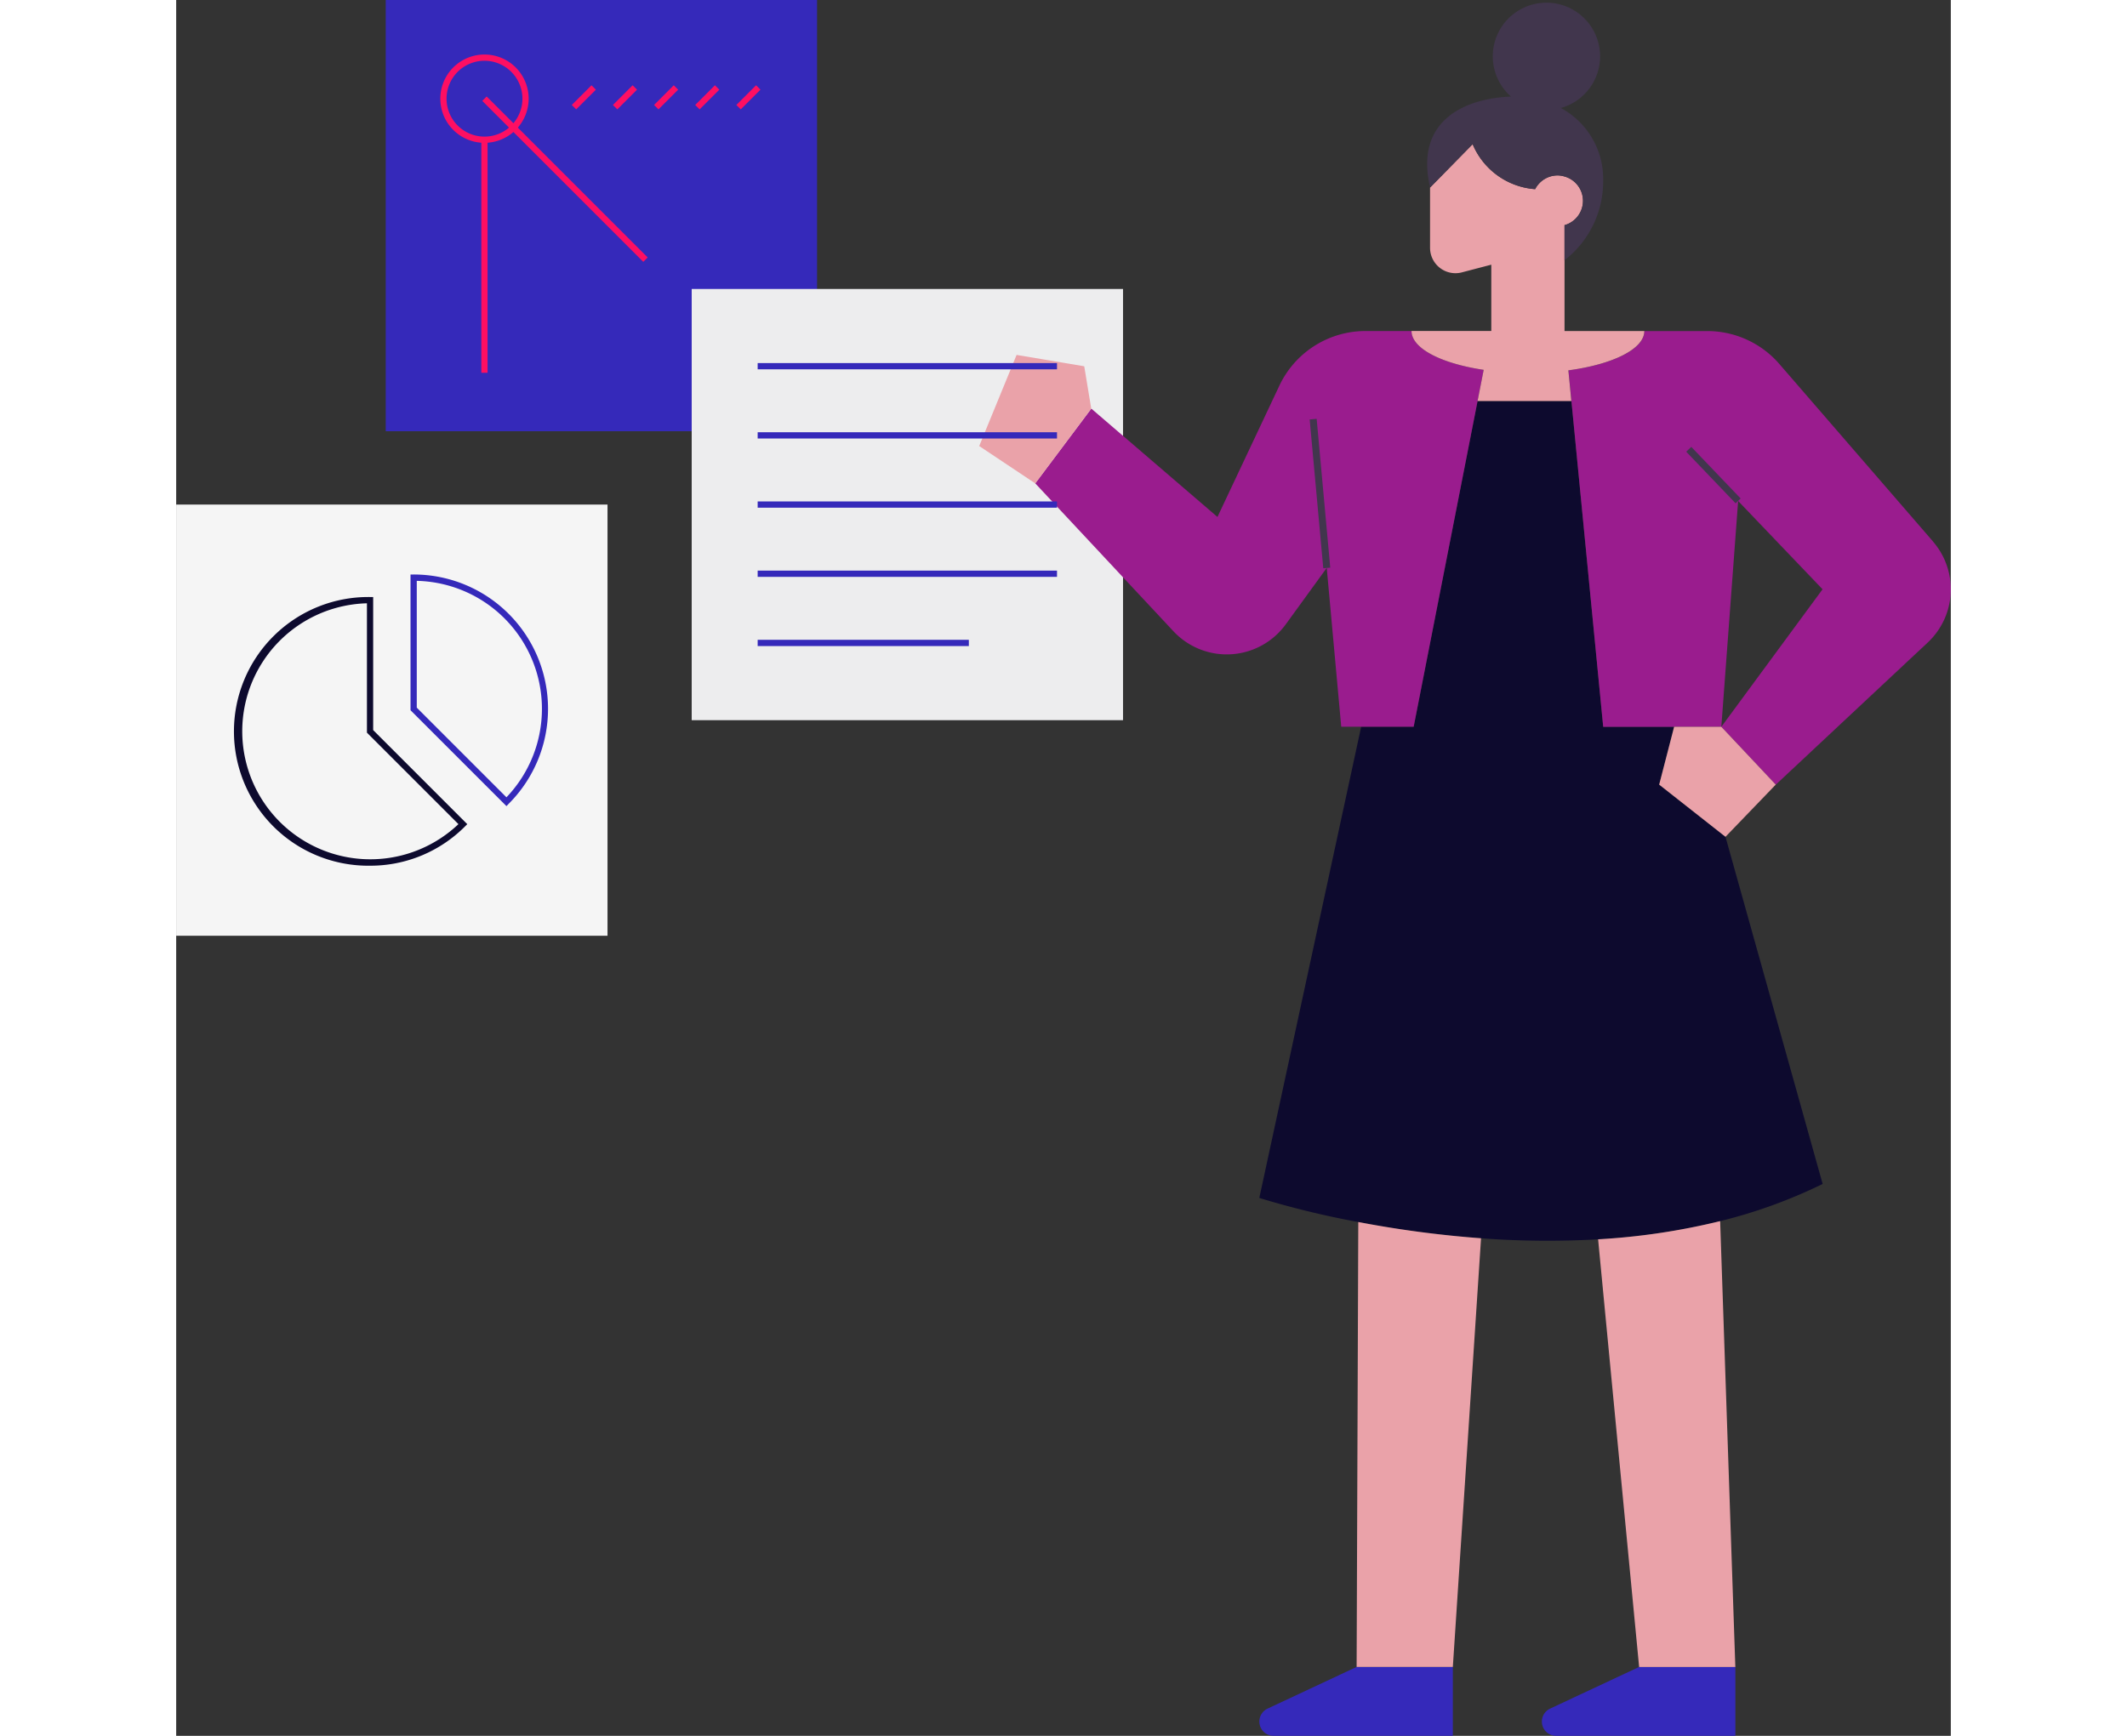
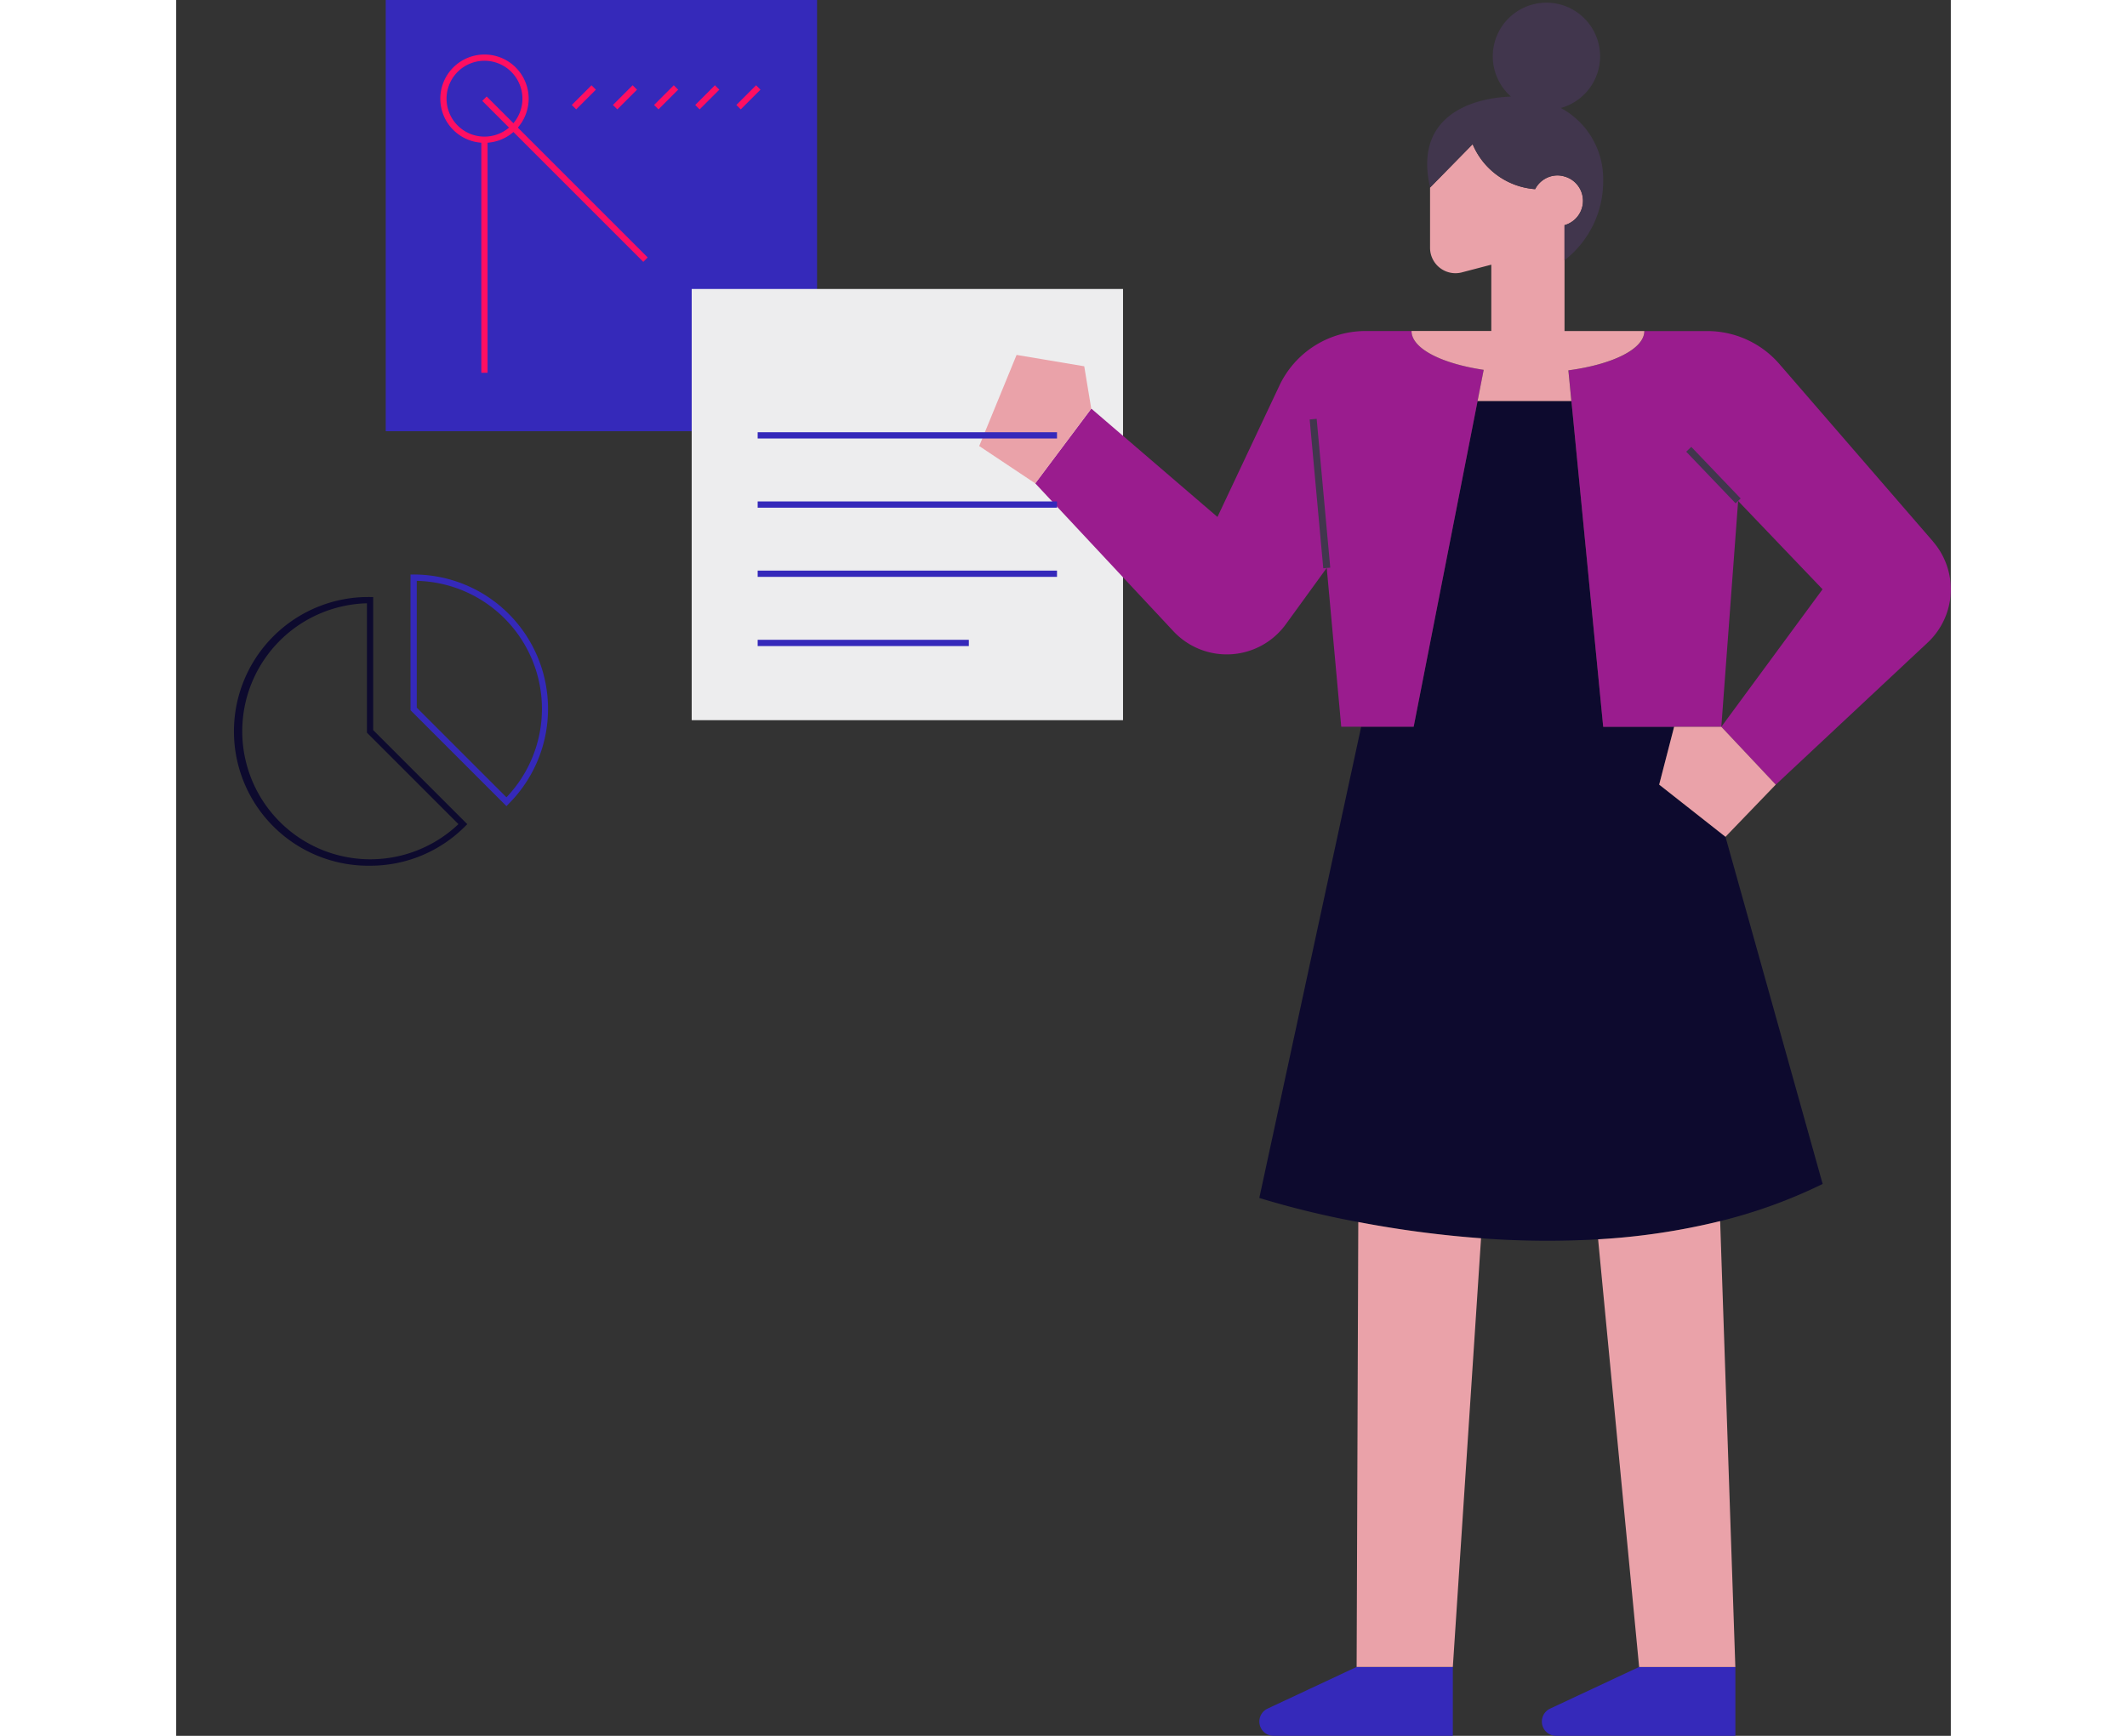
<svg xmlns="http://www.w3.org/2000/svg" id="Vetor_Pessoas_02" width="98" height="80" viewBox="0 0 81.765 80">
  <rect x="0" y="0" width="81.765" height="80" fill="#333333" stroke="none" />
  <defs>
    <style>
      .cls-1 {
        fill: none;
      }

      .cls-2 {
        fill: #3529ba;
      }

      .cls-3 {
        fill: #ededee;
      }

      .cls-4 {
        fill: #f5f5f5;
      }

      .cls-5 {
        clip-path: url(#clip-path);
      }

      .cls-6 {
        fill: #0d0a2e;
      }

      .cls-7 {
        fill: #9a1c8e;
      }

      .cls-8 {
        fill: #eaa2a9;
      }

      .cls-9 {
        fill: #41364d;
      }

      .cls-10 {
        fill: #fe0f62;
      }
    </style>
    <clipPath id="clip-path">
      <rect id="Retângulo_2346" data-name="Retângulo 2346" class="cls-1" width="81.765" height="80" />
    </clipPath>
  </defs>
  <rect id="Retângulo_2329" data-name="Retângulo 2329" class="cls-2" width="19.873" height="19.873" transform="translate(9.655)" />
  <rect id="Retângulo_2330" data-name="Retângulo 2330" class="cls-3" width="19.873" height="19.873" transform="translate(23.752 13.318)" />
-   <rect id="Retângulo_2331" data-name="Retângulo 2331" class="cls-4" width="19.873" height="19.872" transform="translate(0 23.254)" />
  <g id="Grupo_1332" data-name="Grupo 1332">
    <g id="Grupo_1331" data-name="Grupo 1331" class="cls-5">
      <path id="Caminho_2322" data-name="Caminho 2322" class="cls-2" d="M85.944,133.644a.658.658,0,0,0,.279,1.253h8.259v-3.175H90.048Z" transform="translate(-35.661 -54.898)" />
      <path id="Caminho_2323" data-name="Caminho 2323" class="cls-2" d="M108.261,133.644a.658.658,0,0,0,.278,1.253H116.8v-3.175h-4.433Z" transform="translate(-44.961 -54.898)" />
      <path id="Caminho_2324" data-name="Caminho 2324" class="cls-6" d="M107.044,51.774l-3.055-2.405.689-2.666H101.41L99.944,31.691H95.622L92.678,46.7H90.259L85.565,68.418a41.233,41.233,0,0,0,4.557,1.109,49.74,49.74,0,0,0,5.657.749,40.859,40.859,0,0,0,5.4.048,30.916,30.916,0,0,0,5.619-.838,23.459,23.459,0,0,0,4.723-1.713Z" transform="translate(-35.661 -13.208)" />
      <path id="Caminho_2325" data-name="Caminho 2325" class="cls-7" d="M126.782,35.857,119.7,27.675a4.39,4.39,0,0,0-3.316-1.515h-2.9v.009c-.014.828-1.466,1.53-3.5,1.8l.138,1.414L111.586,44.4h5.442l.775-10.409,3.89,4.069-4.665,6.34,2.508,2.666,7-6.55a3.362,3.362,0,0,0,.245-4.656" transform="translate(-45.837 -10.902)" />
      <path id="Caminho_2326" data-name="Caminho 2326" class="cls-7" d="M85.2,26.167v-.01H83.08a4.387,4.387,0,0,0-3.967,2.517l-2.853,6.052-5.812-4.993-2.583,3.444,6.366,6.816a3.362,3.362,0,0,0,5.177-.319l1.887-2.6.668,7.319H85.3l2.945-15.011.282-1.437c-1.941-.289-3.31-.976-3.324-1.78" transform="translate(-28.284 -10.901)" />
      <path id="Caminho_2327" data-name="Caminho 2327" class="cls-8" d="M108.316,20.016v-.009h-3.676V15.126a1.164,1.164,0,0,0,0-2.242,1.154,1.154,0,0,0-.319-.05,1.167,1.167,0,0,0-1.035.633,3.39,3.39,0,0,1-2.881-2.071l-1.961,2V16.17a1.171,1.171,0,0,0,1.435,1.141l1.387-.363v3.057H97.591v.01c.013.8,1.382,1.491,3.324,1.78l-.282,1.437h4.322l-.138-1.414c2.032-.272,3.484-.975,3.5-1.8" transform="translate(-40.673 -4.75)" />
      <path id="Caminho_2328" data-name="Caminho 2328" class="cls-8" d="M93.252,117.069h4.433l1.3-19.757a49.592,49.592,0,0,1-5.657-.749Z" transform="translate(-38.864 -40.244)" />
      <path id="Caminho_2329" data-name="Caminho 2329" class="cls-8" d="M112.328,97.33l1.89,19.71h4.433l-.7-20.548a30.9,30.9,0,0,1-5.619.838" transform="translate(-46.814 -40.214)" />
      <path id="Caminho_2330" data-name="Caminho 2330" class="cls-8" d="M120.209,62.5l2.316-2.405-2.508-2.666h-2.174l-.689,2.666Z" transform="translate(-48.826 -23.934)" />
      <path id="Caminho_2331" data-name="Caminho 2331" class="cls-8" d="M65.16,28.046l-1.722,4.2,2.583,1.722L68.6,30.521l-.323-1.951Z" transform="translate(-26.439 -11.689)" />
      <path id="Caminho_2332" data-name="Caminho 2332" class="cls-9" d="M104.987,5.068a2.472,2.472,0,1,0-2.3-.525c-1.952.071-4.474.983-3.726,4.192l1.962-2A3.389,3.389,0,0,0,103.8,8.81a1.166,1.166,0,0,1,1.034-.633,1.154,1.154,0,0,1,.319.05,1.164,1.164,0,0,1,0,2.242v1.617a4.591,4.591,0,0,0,1.781-3.673,3.711,3.711,0,0,0-1.949-3.344" transform="translate(-41.187 -0.092)" />
      <rect id="Retângulo_2332" data-name="Retângulo 2332" class="cls-9" width="0.323" height="6.887" transform="translate(52.225 19.332) rotate(-5.219)" />
      <rect id="Retângulo_2333" data-name="Retângulo 2333" class="cls-9" width="0.323" height="3.292" transform="translate(69.574 20.818) rotate(-43.722)" />
-       <rect id="Retângulo_2334" data-name="Retângulo 2334" class="cls-2" width="13.792" height="0.288" transform="translate(26.791 16.733)" />
      <rect id="Retângulo_2335" data-name="Retângulo 2335" class="cls-2" width="13.792" height="0.288" transform="translate(26.791 19.921)" />
      <rect id="Retângulo_2336" data-name="Retângulo 2336" class="cls-2" width="13.792" height="0.288" transform="translate(26.791 23.11)" />
      <rect id="Retângulo_2337" data-name="Retângulo 2337" class="cls-2" width="13.792" height="0.288" transform="translate(26.791 26.298)" />
      <rect id="Retângulo_2338" data-name="Retângulo 2338" class="cls-2" width="9.73" height="0.288" transform="translate(26.791 29.487)" />
      <path id="Caminho_2333" data-name="Caminho 2333" class="cls-10" d="M22.9,8.378a2.035,2.035,0,1,1,2.035-2.035A2.038,2.038,0,0,1,22.9,8.378m0-3.783a1.748,1.748,0,1,0,1.748,1.748A1.75,1.75,0,0,0,22.9,4.595" transform="translate(-8.695 -1.795)" />
      <rect id="Retângulo_2339" data-name="Retângulo 2339" class="cls-10" width="0.287" height="10.492" transform="translate(14.102 4.649) rotate(-45)" />
      <rect id="Retângulo_2340" data-name="Retângulo 2340" class="cls-10" width="1.284" height="0.287" transform="translate(18.227 4.838) rotate(-45.001)" />
      <rect id="Retângulo_2341" data-name="Retângulo 2341" class="cls-10" width="1.284" height="0.287" transform="translate(20.122 4.838) rotate(-45.001)" />
      <rect id="Retângulo_2342" data-name="Retângulo 2342" class="cls-10" width="1.284" height="0.287" transform="translate(22.018 4.838) rotate(-45.001)" />
      <rect id="Retângulo_2343" data-name="Retângulo 2343" class="cls-10" width="1.284" height="0.287" transform="translate(23.914 4.838) rotate(-45.001)" />
      <rect id="Retângulo_2344" data-name="Retângulo 2344" class="cls-10" width="1.284" height="0.287" transform="translate(25.81 4.838) rotate(-45.001)" />
      <rect id="Retângulo_2345" data-name="Retângulo 2345" class="cls-10" width="0.288" height="10.741" transform="translate(14.059 6.439)" />
      <path id="Caminho_2334" data-name="Caminho 2334" class="cls-6" d="M10.89,59.56a6.192,6.192,0,1,1,0-12.383h.144v6.132l4.336,4.336-.1.1A6.151,6.151,0,0,1,10.89,59.56m-.143-12.094a5.9,5.9,0,1,0,4.216,10.178l-4.216-4.216Z" transform="translate(-1.958 -19.662)" />
      <path id="Caminho_2335" data-name="Caminho 2335" class="cls-2" d="M22.932,56.075l-4.42-4.42V45.4h.144a6.191,6.191,0,0,1,4.378,10.569ZM18.8,51.536l4.132,4.132A5.9,5.9,0,0,0,18.8,45.693Z" transform="translate(-7.715 -18.923)" />
    </g>
  </g>
</svg>